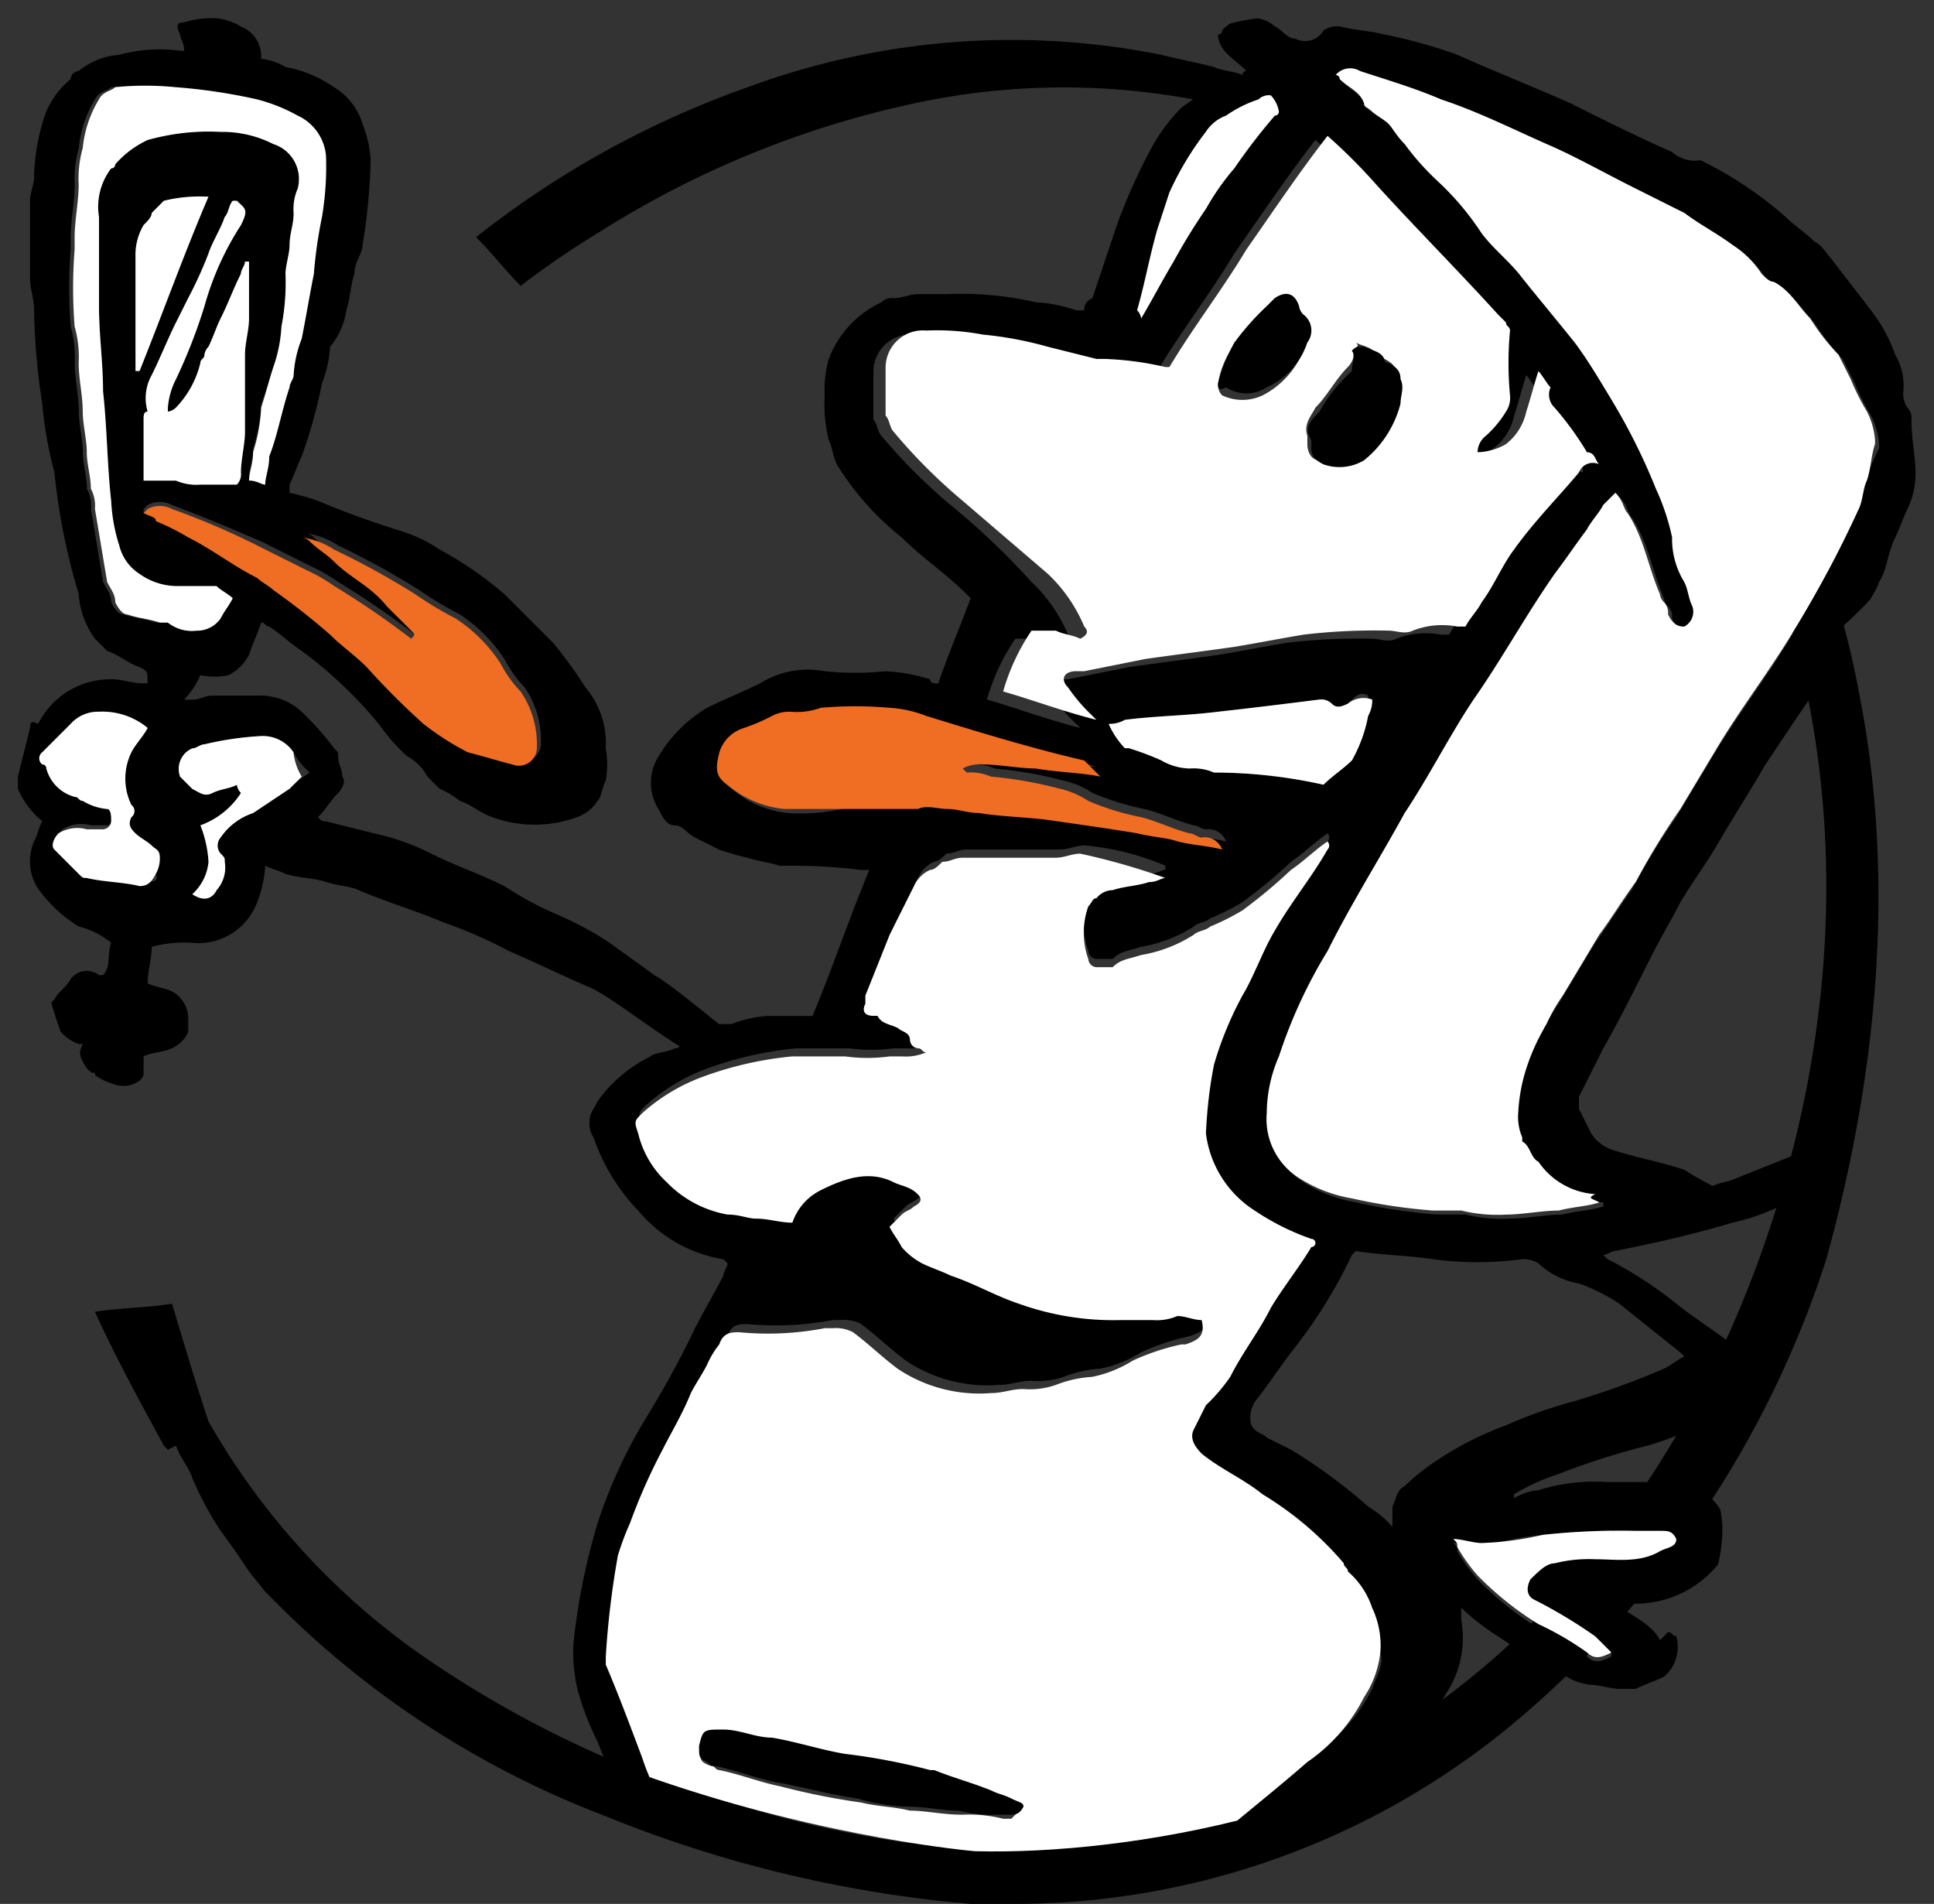
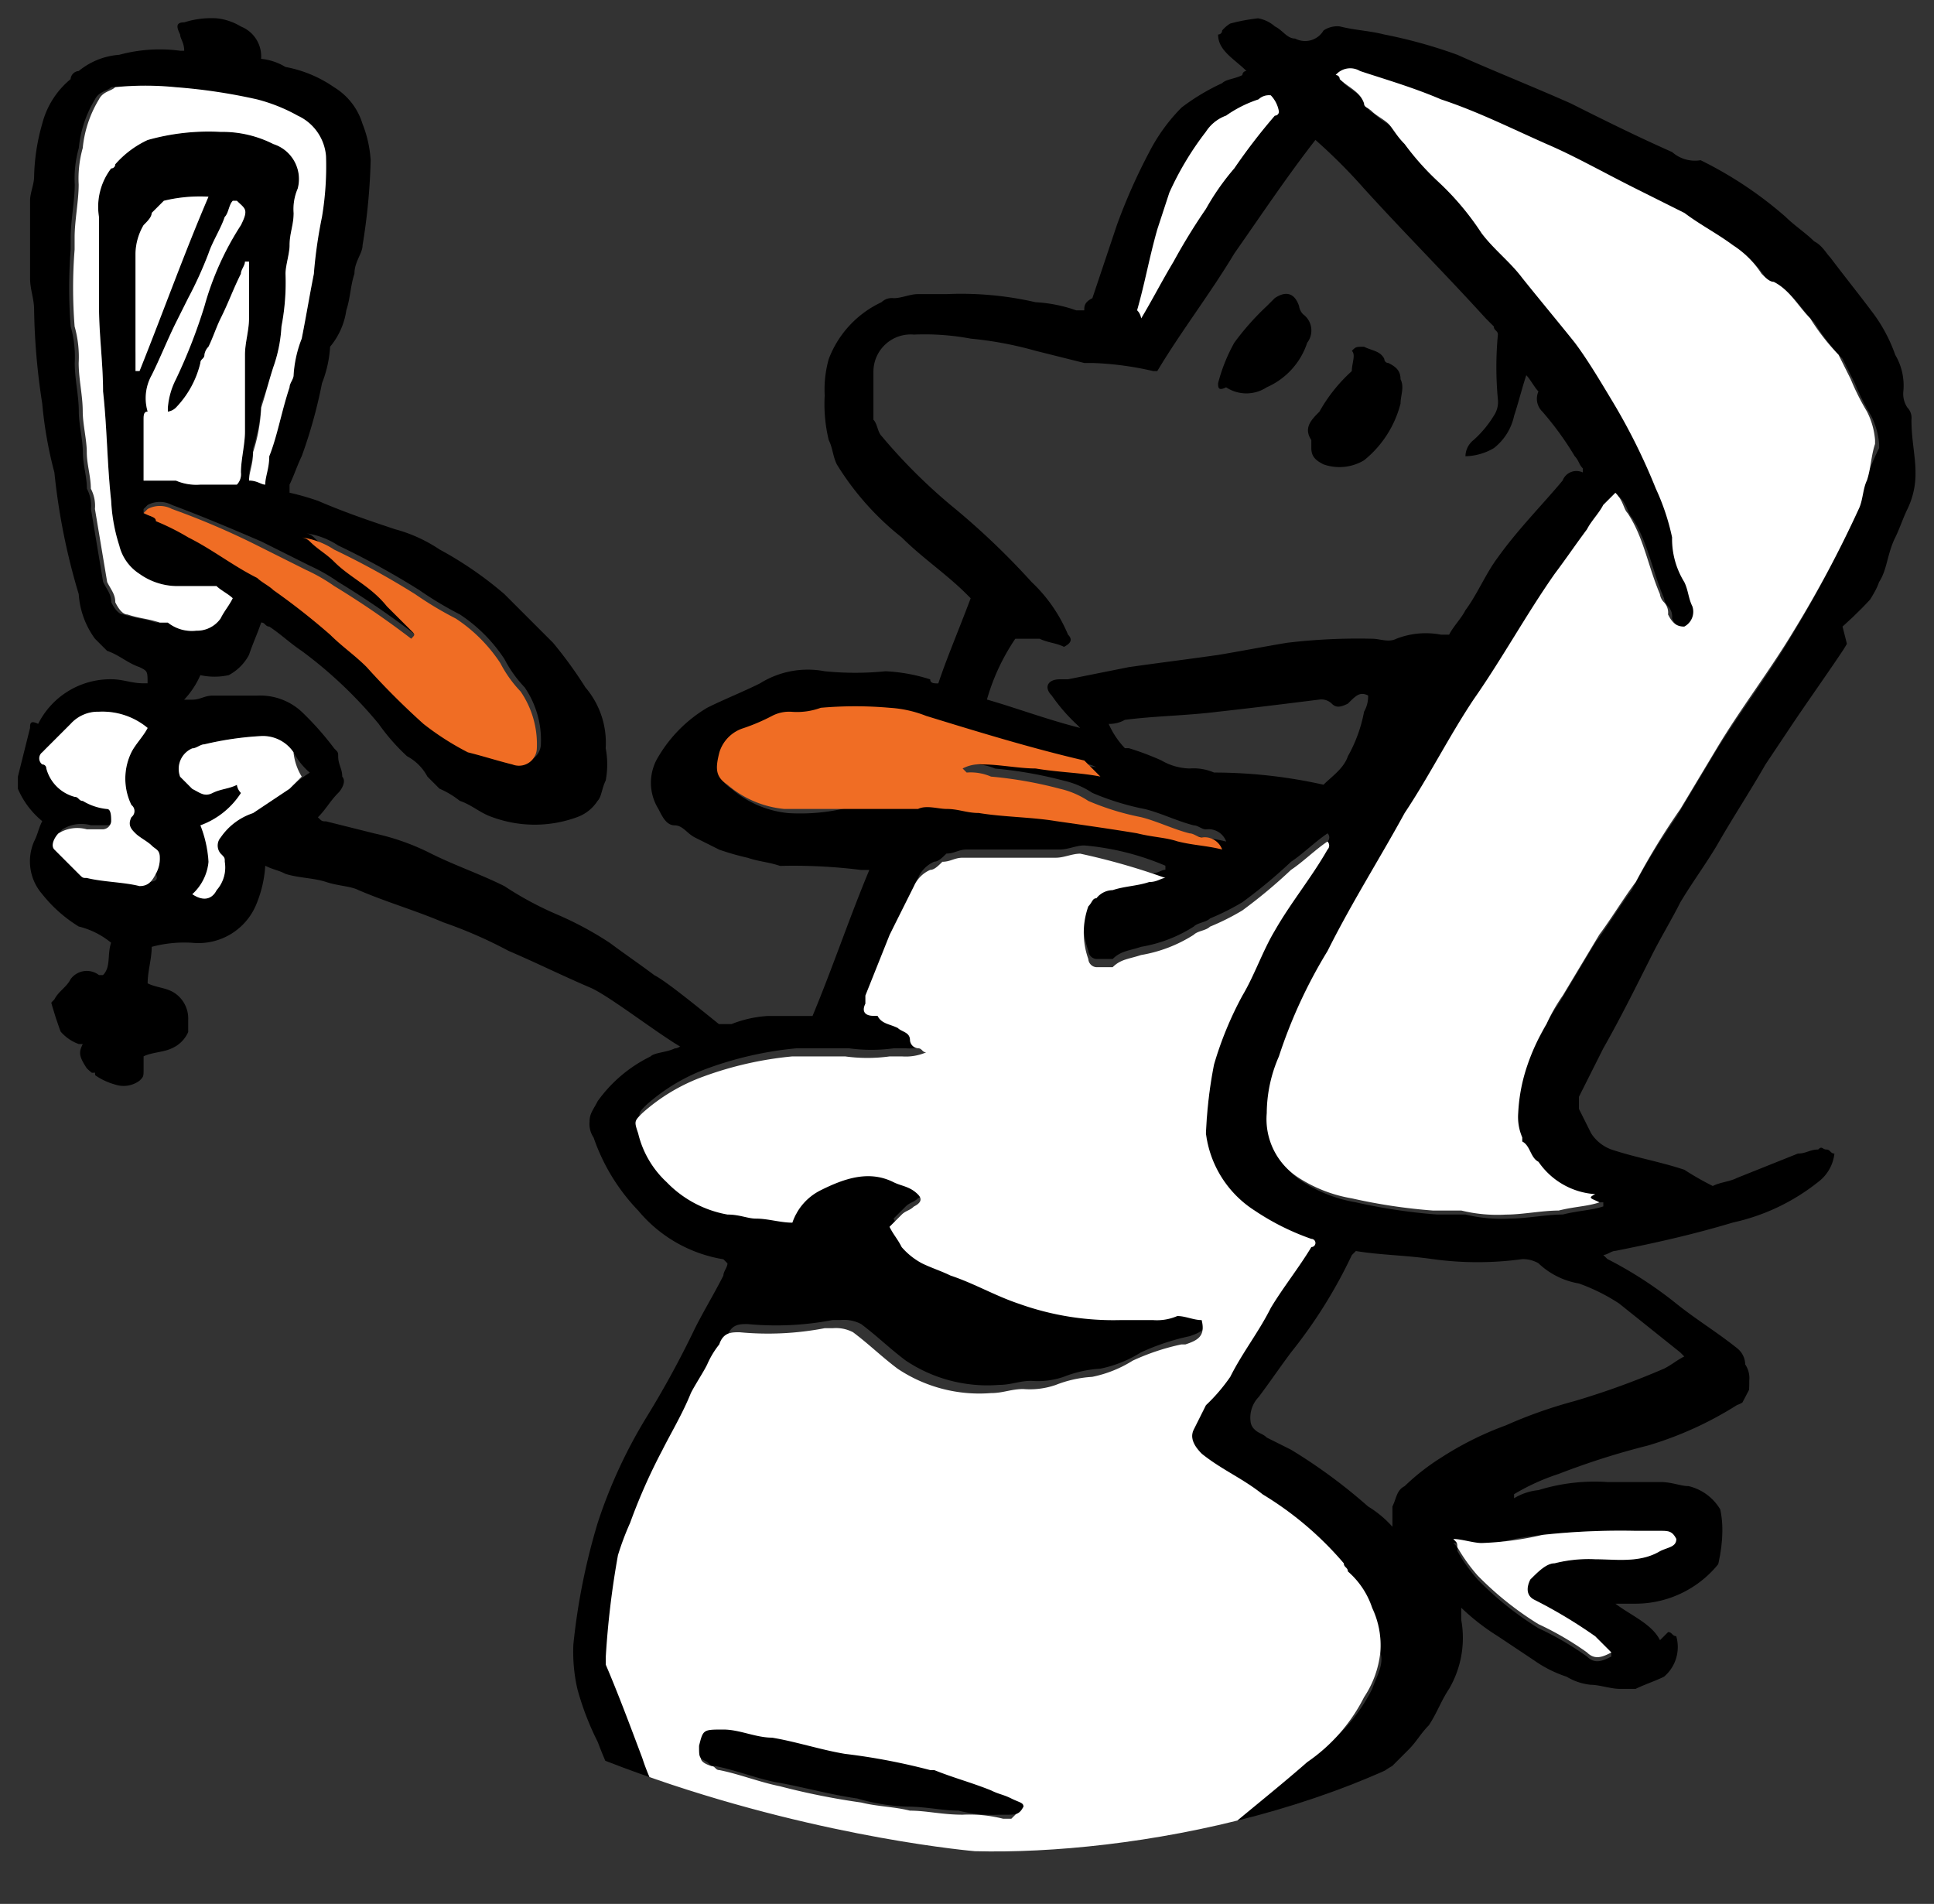
<svg xmlns="http://www.w3.org/2000/svg" width="101.59" height="100" viewBox="0 0 101.59 100">
  <rect x="0" y="0" width="101.59" height="100" fill="#333333" stroke="none" />
  <defs>
    <style>.a{clip-path:url(#a);}.b{fill:#fff;}.c{fill:#f06d24;}</style>
    <clipPath id="a">
      <path d="M9.292,74.7A68.79,68.79,0,0,1,5.246,56.386C.56,57.238-2.635,8.677,4.181,1.649,6.524-1.546,25.267-1.546,21.433,16.984,32.934,6.334,48.056-.055,63.178,2.288c2.13-3.195,19.808-.639,26.41,4.9,6.6,5.325,19.169,15.335,7.455,25.772,3.834,14.483.852,31.522-7.455,44.514,2.982,2.769-.639,9.158-2.13,11.075-1.491,1.7-6.39,1.065-6.6-.426-7.881,7.029-21.3,9.371-29.392,9.158C51.464,97.28,20.794,94.724,9.292,74.7Z" transform="translate(-0.258 -0.049)" />
    </clipPath>
  </defs>
  <g transform="translate(-0.258 -0.049)">
-     <path d="M95.25,35.259C93.333,24.823,87.582,15.664,79.7,10.127l-.213-.213A35.023,35.023,0,0,0,74.8,6.932,23.187,23.187,0,0,0,69.478,4.8L66.709,3.95,63.94,3.1a9.225,9.225,0,0,1-1.065-.213c-.426-.213-1.065-.213-1.491-.426-.852-.213-1.917-.426-2.769-.639a39.987,39.987,0,0,0-21.725,1.7A49.529,49.529,0,0,0,22.621,11.4c.852.852,1.491,1.7,2.343,2.556a45.61,45.61,0,0,1,4.047-2.769A50.794,50.794,0,0,1,45.624,4.376,37.129,37.129,0,0,1,63.089,4.8,42.256,42.256,0,0,1,78.85,12.683,35.111,35.111,0,0,1,89.712,26.314C94.185,36.75,94.824,49.1,91.2,61.457S80.341,84.033,70.756,90a36.985,36.985,0,0,1-16.613,5.751,31.455,31.455,0,0,1-4.473.213H47.54c-.639,0-1.491-.213-2.13-.213a57.784,57.784,0,0,1-8.732-1.917,56.375,56.375,0,0,1-16.187-7.455A37.8,37.8,0,0,1,8.564,73.6h0C7.925,71.68,7.286,69.55,6.647,67.42c-1.278.213-2.769.213-4.047.426,1.065,2.343,2.343,4.686,3.621,7.029l.213.213.426-.213c.213.639.639,1.065.852,1.7A17.6,17.6,0,0,0,9.2,79.348c.639.852,1.065,1.491,1.491,2.13l.852,1.065.852.852A48.825,48.825,0,0,0,29.223,94.257a65.939,65.939,0,0,0,19.382,4.686h2.343A41,41,0,0,0,76.72,89.784,52.894,52.894,0,0,0,93.546,65.078C96.315,55.067,97.167,44.844,95.25,35.259Z" transform="translate(2.646 1.106)" />
    <g transform="translate(0.258 0.049)">
      <g class="a">
        <g transform="translate(0.94 0.961)">
          <g transform="translate(0 0)">
            <path d="M36.695,54.386c.639,0,1.278-.213,1.917-.213-.639-.426-3.621-2.982-4.473-3.408-.852-.639-1.491-1.065-2.343-1.7a17.6,17.6,0,0,0-2.769-1.491,17.6,17.6,0,0,1-2.769-1.491c-1.278-.639-2.556-1.065-3.834-1.7a12.316,12.316,0,0,0-2.982-1.065l-2.556-.639c-.213,0-.213,0-.426-.213.426-.426.639-.852,1.065-1.278.213-.213.426-.639.213-.852,0-.426-.213-.639-.213-1.065,0-.213,0-.213-.213-.426a15.488,15.488,0,0,0-1.7-1.917,3.2,3.2,0,0,0-2.343-.852H10.923c-.426,0-.639.213-1.065.213H9.432A4.456,4.456,0,0,0,10.284,35a3.48,3.48,0,0,0,1.491,0,2.567,2.567,0,0,0,1.065-1.065c.213-.639.426-1.065.639-1.7.213,0,.213.213.426.213.639.426,1.065.852,1.7,1.278a22.807,22.807,0,0,1,4.047,3.834,10.667,10.667,0,0,0,1.491,1.7,2.567,2.567,0,0,1,1.065,1.065l.639.639a4.656,4.656,0,0,1,1.065.639c.639.213,1.065.639,1.7.852a6.462,6.462,0,0,0,4.473,0,2.126,2.126,0,0,0,1.065-.852c.213-.213.213-.639.426-1.065a4.544,4.544,0,0,0,0-1.7,4.481,4.481,0,0,0-1.065-3.195,22.31,22.31,0,0,0-1.7-2.343l-2.556-2.556A19.3,19.3,0,0,0,22.851,28.4a7.873,7.873,0,0,0-2.343-1.065c-1.278-.426-2.556-.852-4.047-1.491a13.573,13.573,0,0,0-1.491-.426v-.426c.213-.426.426-1.065.639-1.491a25.752,25.752,0,0,0,1.065-3.834,6.219,6.219,0,0,0,.426-1.917,3.827,3.827,0,0,0,.852-1.917c.213-.639.213-1.278.426-1.917,0-.639.426-1.065.426-1.491a31.775,31.775,0,0,0,.426-4.473A6.219,6.219,0,0,0,18.8,6.038a3.4,3.4,0,0,0-1.491-1.917,6.56,6.56,0,0,0-2.556-1.065,3.027,3.027,0,0,0-1.278-.426,1.686,1.686,0,0,0-1.065-1.7A3.027,3.027,0,0,0,11.136.5a4.69,4.69,0,0,0-1.7.213c-.426,0-.426.213-.213.639,0,.213.213.426.213.852H9.22a8.12,8.12,0,0,0-3.195.213,3.784,3.784,0,0,0-2.13.852.458.458,0,0,0-.426.426A4.476,4.476,0,0,0,1.978,6.038a10.791,10.791,0,0,0-.426,2.769c0,.426-.213.852-.213,1.278v4.047c0,.639.213,1.065.213,1.7a34.958,34.958,0,0,0,.426,4.9,21.522,21.522,0,0,0,.639,3.621,33.959,33.959,0,0,0,1.278,6.39,4.466,4.466,0,0,0,.852,2.343l.639.639c.639.213,1.065.639,1.7.852.426.213.426.213.426.852H7.3c-.639,0-1.065-.213-1.7-.213A4.242,4.242,0,0,0,1.765,37.56c-.426-.213-.426,0-.426.213L.7,40.329v.639a4.466,4.466,0,0,0,1.278,1.7c-.213.426-.213.639-.426,1.065a2.614,2.614,0,0,0,.426,2.769,7.348,7.348,0,0,0,1.917,1.7,4.281,4.281,0,0,1,1.7.852c-.213.639,0,1.278-.426,1.7H4.96a1.052,1.052,0,0,0-1.491.213c-.213.426-.639.639-.852,1.065-.213.213-.213.213-.213.426a2.274,2.274,0,0,0,1.491,1.917h.213c-.213.426-.213.639.213,1.278a3.433,3.433,0,0,0,1.491.852A1.408,1.408,0,0,0,7.09,56.3c.213-.213.213-.213.213-.639v-.639c.426-.213,1.065-.213,1.491-.426a1.663,1.663,0,0,0,.852-.852v-.639a1.608,1.608,0,0,0-.852-1.491c-.426-.213-.852-.213-1.278-.426,0-.639.213-1.278.213-1.917a6.566,6.566,0,0,1,2.13-.213,3.286,3.286,0,0,0,3.408-2.13,6.219,6.219,0,0,0,.426-1.917c.426.213.639.213,1.065.426.639.213,1.491.213,2.13.426s1.278.213,1.7.426c1.491.639,2.982,1.065,4.473,1.7a23.665,23.665,0,0,1,3.408,1.491c1.491.639,2.769,1.278,4.26,1.917,1.065.426,4.26,2.982,5.325,3.408C36.269,54.6,36.482,54.386,36.695,54.386ZM13.479,27.975l2.556,1.278a9.261,9.261,0,0,1,1.491.852,45.609,45.609,0,0,1,4.047,2.769c.213-.213.213-.213,0-.426L20.295,31.17h0c-.852-1.065-1.917-1.491-2.769-2.343-.426-.426-.852-.639-1.278-1.065a.744.744,0,0,0-.426-.213,4.067,4.067,0,0,1,1.7.639,42.239,42.239,0,0,1,4.26,2.343,18.731,18.731,0,0,0,2.13,1.278,8.175,8.175,0,0,1,2.343,2.343,6.472,6.472,0,0,0,1.065,1.491,4.89,4.89,0,0,1,.852,2.982.939.939,0,0,1-1.278.852c-.852-.213-1.491-.426-2.343-.639a14.326,14.326,0,0,1-2.343-1.491,39.358,39.358,0,0,1-2.982-2.982c-.639-.639-1.278-1.065-1.917-1.7a36.412,36.412,0,0,0-2.982-2.343c-.213-.213-.639-.426-.852-.639-1.278-.639-2.343-1.491-3.621-2.13a12.646,12.646,0,0,0-1.7-.852,1.61,1.61,0,0,1-.852-.213v-.213l.213-.213a1.358,1.358,0,0,1,1.278,0C10.5,26.7,11.988,27.336,13.479,27.975ZM7.729,19.243c.426-.852.852-1.917,1.278-2.769L9.645,15.2a20.753,20.753,0,0,0,1.065-2.343c.213-.639.639-1.278.852-1.917.213-.213.213-.639.426-.852H12.2c.426.426.639.426.213,1.278a15.374,15.374,0,0,0-1.917,4.26,28.445,28.445,0,0,1-1.491,3.834,3.949,3.949,0,0,0-.426,1.491v.213a.744.744,0,0,0,.426-.213A5.077,5.077,0,0,0,10.284,18.6c0-.213.213-.213.213-.426a.744.744,0,0,1,.213-.426c.213-.426.426-1.065.639-1.491.426-.852.639-1.491,1.065-2.343,0-.213.213-.426.213-.639h.213v2.982c0,.639-.213,1.278-.213,1.917v4.047c0,.639-.213,1.491-.213,2.13a.782.782,0,0,1-.213.639H10.284a2.7,2.7,0,0,1-1.278-.213H7.3V21.586c0-.213,0-.426.213-.426A2.482,2.482,0,0,1,7.729,19.243ZM7.09,19.03h0a9.225,9.225,0,0,0-.213-1.065V12.853A3.078,3.078,0,0,1,7.3,11.362c.213-.213.426-.426.426-.639l.639-.639a7.986,7.986,0,0,1,2.343-.213C9.432,12.853,8.368,15.835,7.09,19.03Zm.852,13.205c-.639-.213-1.065-.213-1.7-.426q-.319,0-.639-.639c0-.426-.213-.639-.426-1.065l-.639-3.834a1.92,1.92,0,0,0-.213-1.065c0-.639-.213-1.278-.213-1.917s-.213-1.491-.213-2.13c0-.852-.213-1.7-.213-2.556a5.9,5.9,0,0,0-.213-1.917,25.669,25.669,0,0,1,0-4.047V12c0-.852.213-1.917.213-2.769a5.9,5.9,0,0,1,.213-1.917A6.054,6.054,0,0,1,4.747,4.76c.213-.426.639-.426.852-.639a16.014,16.014,0,0,1,3.195,0,29.4,29.4,0,0,1,4.26.639,8.9,8.9,0,0,1,2.13.852,2.565,2.565,0,0,1,1.491,2.13,16.12,16.12,0,0,1-.213,3.195c0,1.491-.213,2.13-.213,2.982-.213,1.065-.426,2.343-.639,3.408a6.219,6.219,0,0,0-.426,1.917c0,.213-.213.426-.213.639-.426,1.278-.639,2.556-1.065,3.621a2.7,2.7,0,0,0-.213,1.278l-.852-.213c0-.426.213-.852.213-1.491a9.058,9.058,0,0,0,.426-2.343,20.1,20.1,0,0,0,.639-1.917,7.567,7.567,0,0,0,.426-2.13,12.145,12.145,0,0,0,.213-2.769c0-.426.213-1.065.213-1.491,0-.639.213-1.065.213-1.7A2.7,2.7,0,0,1,15.4,9.445,1.93,1.93,0,0,0,14.118,7.1a5.9,5.9,0,0,0-2.769-.639,11.793,11.793,0,0,0-3.834.426,5.126,5.126,0,0,0-1.7,1.278.209.209,0,0,1-.213.213,3.319,3.319,0,0,0-.639,2.556v4.686c0,1.491.213,2.982.213,4.473.213,1.917.213,3.834.426,5.751a9.058,9.058,0,0,0,.426,2.343A2.465,2.465,0,0,0,7.09,29.679a3.435,3.435,0,0,0,1.917.639h2.13c.213.213.639.426.852.639-.213.426-.426.639-.639,1.065a1.518,1.518,0,0,1-1.278.639,2.028,2.028,0,0,1-1.491-.426ZM7.3,45.866c-.852-.213-1.917-.213-2.769-.426-.213,0-.213,0-.426-.213L2.83,43.949c-.213-.213,0-.639.213-.852a1.871,1.871,0,0,1,1.491-.213h.852a.458.458,0,0,0,.426-.426c0-.213,0-.639-.213-.639a3.027,3.027,0,0,1-1.278-.426c-.213,0-.213-.213-.426-.213A2.1,2.1,0,0,1,2.4,39.69a.209.209,0,0,0-.213-.213.4.4,0,0,1,0-.639L2.83,38.2l.639-.639a1.934,1.934,0,0,1,1.491-.639,3.718,3.718,0,0,1,2.556.852c-.213.426-.639.852-.852,1.278a3.15,3.15,0,0,0,0,2.769.4.4,0,0,1,0,.639c-.213.426,0,.639.213.852s.639.426.852.639.426.213.426.639a1.61,1.61,0,0,1-.213.852C8.155,45.866,7.729,45.866,7.3,45.866Zm7.668-4.9-1.917,1.278a3.312,3.312,0,0,0-1.7,1.278.648.648,0,0,0,0,.852c.213.213.213.213.213.426a1.8,1.8,0,0,1-.426,1.491c-.213.426-.639.639-1.278.213a2.629,2.629,0,0,0,.852-1.7,6.219,6.219,0,0,0-.426-1.917,4.253,4.253,0,0,0,2.13-1.7.744.744,0,0,1-.213-.426c-.426.213-.852.213-1.278.426s-.639,0-1.065-.213l-.639-.639a1.171,1.171,0,0,1,.639-1.491c.213,0,.426-.213.639-.213a16.708,16.708,0,0,1,2.982-.426,1.937,1.937,0,0,1,1.7.852,3.739,3.739,0,0,0,.852,1.065A5.826,5.826,0,0,0,14.97,40.968Z" transform="translate(-0.7 -0.5)" />
            <path class="b" d="M12.161,23.123c-.213,0-.426-.213-.852-.213,0-.426.213-.852.213-1.491a9.058,9.058,0,0,0,.426-2.343c.213-.639.426-1.491.639-2.13a7.567,7.567,0,0,0,.426-2.13,12.145,12.145,0,0,0,.213-2.769c0-.426.213-1.065.213-1.491,0-.639.213-1.065.213-1.7a2.7,2.7,0,0,1,.213-1.278,1.93,1.93,0,0,0-1.278-2.343,5.9,5.9,0,0,0-2.769-.639,11.793,11.793,0,0,0-3.834.426A5.126,5.126,0,0,0,4.28,6.3a.209.209,0,0,1-.213.213,3.319,3.319,0,0,0-.639,2.556v4.686c0,1.491.213,2.982.213,4.473.213,1.917.213,3.834.426,5.751a9.058,9.058,0,0,0,.426,2.343,2.465,2.465,0,0,0,1.065,1.491,3.435,3.435,0,0,0,1.917.639H9.6c.213.213.639.426.852.639-.213.426-.426.639-.639,1.065a1.518,1.518,0,0,1-1.278.639,2.028,2.028,0,0,1-1.491-.426H6.623c-.639-.213-1.065-.213-1.7-.426q-.319,0-.639-.639c0-.426-.213-.639-.426-1.065L3.215,24.4A1.92,1.92,0,0,0,3,23.336c0-.639-.213-1.278-.213-1.917s-.213-1.491-.213-2.13c0-.852-.213-1.7-.213-2.556a5.9,5.9,0,0,0-.213-1.917,25.669,25.669,0,0,1,0-4.047v-.639c0-.852.213-1.917.213-2.769a5.9,5.9,0,0,1,.213-1.917,6.054,6.054,0,0,1,.852-2.556c.213-.426.639-.426.852-.639a16.014,16.014,0,0,1,3.195,0,29.4,29.4,0,0,1,4.26.639,8.9,8.9,0,0,1,2.13.852,2.565,2.565,0,0,1,1.491,2.13,16.12,16.12,0,0,1-.213,3.195,24.441,24.441,0,0,0-.426,2.982c-.213,1.065-.426,2.343-.639,3.408a6.219,6.219,0,0,0-.426,1.917c0,.213-.213.426-.213.639-.426,1.278-.639,2.556-1.065,3.621C12.374,22.271,12.161,22.7,12.161,23.123Z" transform="translate(0.832 1.371)" />
            <path class="c" d="M3.8,12.9l.213-.213a1.358,1.358,0,0,1,1.278,0A40.35,40.35,0,0,1,9.764,14.6L12.32,15.88a9.261,9.261,0,0,1,1.491.852A45.609,45.609,0,0,1,17.857,19.5c.213-.213.213-.213,0-.426L16.579,17.8h0c-.852-1.065-1.917-1.491-2.769-2.343-.426-.426-.852-.639-1.278-1.065a.744.744,0,0,0-.426-.213,4.067,4.067,0,0,1,1.7.639,42.239,42.239,0,0,1,4.26,2.343,18.731,18.731,0,0,0,2.13,1.278,8.175,8.175,0,0,1,2.343,2.343,6.472,6.472,0,0,0,1.065,1.491,4.89,4.89,0,0,1,.852,2.982.939.939,0,0,1-1.278.852c-.852-.213-1.491-.426-2.343-.639A14.326,14.326,0,0,1,18.5,23.973a39.357,39.357,0,0,1-2.982-2.982c-.639-.639-1.278-1.065-1.917-1.7a36.412,36.412,0,0,0-2.982-2.343c-.213-.213-.639-.426-.852-.639-1.278-.639-2.343-1.491-3.621-2.13a12.646,12.646,0,0,0-1.7-.852c0-.213-.213-.213-.639-.426Z" transform="translate(2.803 13.087)" />
            <path class="b" d="M8.486,5H8.7c.426.426.639.426.213,1.278a15.374,15.374,0,0,0-1.917,4.26A28.445,28.445,0,0,1,5.5,14.371a3.949,3.949,0,0,0-.426,1.491v.213a.744.744,0,0,0,.426-.213A5.077,5.077,0,0,0,6.782,13.52c0-.213.213-.213.213-.426a.744.744,0,0,1,.213-.426c.213-.426.426-1.065.639-1.491.426-.852.639-1.491,1.065-2.343,0-.213.213-.426.213-.639h.213v2.982c0,.639-.213,1.278-.213,1.917V17.14c0,.639-.213,1.491-.213,2.13a.782.782,0,0,1-.213.639H6.782A2.7,2.7,0,0,1,5.5,19.7H3.8V16.5c0-.213,0-.426.213-.426a2.482,2.482,0,0,1,.213-1.917c.426-.852.852-1.917,1.278-2.769l.639-1.278A20.753,20.753,0,0,0,7.208,7.769c.213-.639.639-1.278.852-1.917C8.273,5.639,8.273,5.213,8.486,5Z" transform="translate(2.803 4.584)" />
            <path class="b" d="M6.922,18.452c-.213.426-.639.852-.852,1.278a3.15,3.15,0,0,0,0,2.769.4.4,0,0,1,0,.639c-.213.426,0,.639.213.852s.639.426.852.639.426.213.426.639a1.61,1.61,0,0,1-.213.852c-.213.426-.426.639-.852.639-.852-.213-1.917-.213-2.769-.426-.213,0-.213,0-.426-.213L2.024,24.842c-.213-.213,0-.639.213-.852a1.871,1.871,0,0,1,1.491-.213H4.58a.458.458,0,0,0,.426-.426c0-.213,0-.639-.213-.639a3.027,3.027,0,0,1-1.278-.426c-.213,0-.213-.213-.426-.213A2.1,2.1,0,0,1,1.6,20.582a.209.209,0,0,0-.213-.213.4.4,0,0,1,0-.639l.639-.639.852-.852A1.934,1.934,0,0,1,4.367,17.6,3.718,3.718,0,0,1,6.922,18.452Z" transform="translate(-0.107 18.821)" />
            <path class="b" d="M11.132,20.33l-.639.639L8.576,22.247a3.312,3.312,0,0,0-1.7,1.278.648.648,0,0,0,0,.852c.213.213.213.213.213.426a1.8,1.8,0,0,1-.426,1.491c-.213.426-.639.639-1.278.213a2.629,2.629,0,0,0,.852-1.7,6.219,6.219,0,0,0-.426-1.917,4.253,4.253,0,0,0,2.13-1.7.744.744,0,0,1-.213-.426c-.426.213-.852.213-1.278.426s-.639,0-1.065-.213l-.639-.639a1.171,1.171,0,0,1,.639-1.491c.213,0,.426-.213.639-.213A16.708,16.708,0,0,1,9,18.2a1.937,1.937,0,0,1,1.7.852A3.027,3.027,0,0,0,11.132,20.33Z" transform="translate(3.777 19.499)" />
            <path class="b" d="M7.434,4.9c-1.278,2.982-2.343,5.964-3.621,9.158H3.6V7.882a3.078,3.078,0,0,1,.426-1.491c.213-.213.426-.426.426-.639l.639-.639A7.986,7.986,0,0,1,7.434,4.9Z" transform="translate(2.577 4.471)" />
          </g>
          <g transform="translate(29.179)">
            <path d="M84.9,24.355c0-.852-.213-1.7-.213-2.769a.782.782,0,0,0-.213-.639,1.281,1.281,0,0,1-.213-.852,3.165,3.165,0,0,0-.426-1.917,8.265,8.265,0,0,0-1.278-2.343c-.639-.852-1.491-1.917-2.13-2.769-.213-.213-.426-.639-.852-.852-.426-.426-1.065-.852-1.491-1.278a20.47,20.47,0,0,0-4.473-2.982,1.8,1.8,0,0,1-1.491-.426c-1.917-.852-3.621-1.7-5.325-2.556-1.917-.852-4.047-1.7-5.964-2.556A25.751,25.751,0,0,0,57,1.352c-.852-.213-1.491-.213-2.343-.426a1.281,1.281,0,0,0-.852.213,1.123,1.123,0,0,1-1.491.426c-.426,0-.639-.426-1.065-.639A1.8,1.8,0,0,0,49.756.5a1.841,1.841,0,0,0-1.278.639.209.209,0,0,1-.213.213c0,.852.852,1.278,1.491,1.917a.209.209,0,0,0-.213.213c-.426.213-.852.213-1.065.426a11.282,11.282,0,0,0-2.13,1.278,9.457,9.457,0,0,0-1.7,2.343,30.174,30.174,0,0,0-1.7,3.834L41.662,15.2c-.426.213-.426.426-.426.639H40.81a7.567,7.567,0,0,0-2.13-.426,17.473,17.473,0,0,0-4.686-.426H32.5c-.426,0-.852.213-1.278.213a.782.782,0,0,0-.639.213,5.408,5.408,0,0,0-2.769,2.982,5.9,5.9,0,0,0-.213,1.917,7.986,7.986,0,0,0,.213,2.343c.213.426.213.852.426,1.278a14.7,14.7,0,0,0,3.408,3.834c1.065,1.065,2.343,1.917,3.408,2.982l.213.213c-.639,1.7-1.278,3.195-1.7,4.473-.213,0-.426,0-.426-.213a9.058,9.058,0,0,0-2.343-.426,16.014,16.014,0,0,1-3.195,0,4.735,4.735,0,0,0-3.408.639c-.852.426-1.917.852-2.769,1.278a7.342,7.342,0,0,0-2.556,2.556,2.6,2.6,0,0,0,0,2.769c.213.426.426.852.852.852s.639.426,1.065.639l1.278.639a13.573,13.573,0,0,0,1.491.426c.639.213,1.065.213,1.7.426a28.545,28.545,0,0,1,4.26.213h.426c-1.065,2.556-1.917,5.112-2.982,7.668H24.623a6.219,6.219,0,0,0-1.917.426h-.639c-.639.213-1.278.426-2.13.639h.213a.66.66,0,0,1,.426.213c-.426.213-.639.426-.852.426-.426.213-1.065.213-1.278.426a7.416,7.416,0,0,0-2.769,2.343c-.213.426-.426.639-.426,1.065a1.281,1.281,0,0,0,.213.852,10.37,10.37,0,0,0,2.343,3.834,7.357,7.357,0,0,0,4.473,2.556l.213.213c0,.213-.213.426-.213.639-.426.852-1.065,1.917-1.491,2.769a50.811,50.811,0,0,1-2.556,4.686,26.137,26.137,0,0,0-2.556,5.538,33.959,33.959,0,0,0-1.278,6.39,8.737,8.737,0,0,0,.213,2.343,14.788,14.788,0,0,0,1.065,2.769,25.3,25.3,0,0,0,2.769,5.325c1.065,1.7,2.13,3.195,3.195,4.686.852,1.065,1.491,2.343,2.343,3.408l2.556,3.195c1.065,1.278,2.13,2.343,3.195,3.621l3.195,3.195c1.491,1.491,2.982,2.769,4.473,4.047.639.639,1.278,1.065,1.917,1.7v.213c-.852,0-1.7-.213-2.556-.213H35.273a13.538,13.538,0,0,0-3.834,1.278c-1.065.639-2.343,1.065-3.408,1.7a19.445,19.445,0,0,0-2.769,1.7,2.343,2.343,0,0,0-1.278,2.13,3.027,3.027,0,0,0,.426,1.278,2.567,2.567,0,0,0,1.065,1.065c.639.213,1.491.426,2.13.639,1.065.213,2.343.426,3.408.639a34.509,34.509,0,0,0,4.686-.213c.426,0,.852-.213,1.491-.213A10.37,10.37,0,0,0,39.746,130l4.473-.639a6.77,6.77,0,0,0,1.917-.639,1.6,1.6,0,0,1,1.065-.213,9.225,9.225,0,0,1,1.065.213,1.141,1.141,0,0,0,1.065-1.065,4.058,4.058,0,0,0-1.065-2.13,39.359,39.359,0,0,0-2.982-2.982c-.639-.639-1.491-1.278-2.13-1.917a1.729,1.729,0,0,0-1.7-.852.458.458,0,0,1-.426-.426,11.813,11.813,0,0,0-1.278-1.7l-2.556-2.556c-1.065-1.278-2.13-2.343-3.408-3.621-.852-.852-1.7-1.917-2.556-2.769-.426-.426-.639-.852-1.065-1.278s-.639-.852-1.065-1.278c-.852-1.278-1.7-2.556-2.556-4.047l-1.278-2.556a4.456,4.456,0,0,0-.852-1.278c0-.213-.213-.213-.213-.426h.639a58.755,58.755,0,0,0,5.751,1.7c2.769.639,5.538,1.278,8.307,1.7a3.027,3.027,0,0,1,1.278.426c-.213.213-.426.426-.426.639-.639.852-1.278,1.917-1.917,2.769a6.377,6.377,0,0,0-.852,1.7,1.92,1.92,0,0,0-.213,1.065c0,.426.213.639.639,1.065l1.065,1.065c1.917,1.7,3.621,3.621,5.538,5.325l2.982,2.982.639.639c-.213.426-.213.852-.426,1.278a4.89,4.89,0,0,0,.852,2.982,12.845,12.845,0,0,0,4.473,4.473,26.507,26.507,0,0,0,4.26,2.13,13.709,13.709,0,0,0,5.112,1.065.782.782,0,0,1,.639.213,8.092,8.092,0,0,0,4.473.426,3.433,3.433,0,0,0,1.491-.852l.213-.213a1.92,1.92,0,0,0,.213-1.065,2.955,2.955,0,0,0,0-1.917,11.137,11.137,0,0,0-2.556-3.621l-3.195-2.556a2.94,2.94,0,0,1-.852-.639c-1.7-1.065-3.408-1.917-5.112-2.769a15.276,15.276,0,0,0-5.325-1.491c-.426,0-1.065-.213-1.491.213h-.213c-.213,0-.426.213-.639.213-.426.213-.426.213-.852,0a25.529,25.529,0,0,1-2.556-2.343c-2.13-2.13-4.26-4.047-6.39-6.177l-.639-.639c.213-.426.639-.639,1.065-1.065s1.065-.639,1.491-1.065c1.065-.852,1.917-1.7,2.982-2.556s2.13-1.917,3.195-2.769c1.278-1.065,2.556-2.13,4.047-3.408.213-.213.639-.426.852-.852.213-.213.852-.213.852-.639H53.8c.213-.213.639-.213.852-.426a2.567,2.567,0,0,1,1.065-1.065,5.742,5.742,0,0,1,1.7-1.491l.852-.852c.426-.426.639-.852,1.065-1.278.426-.639.639-1.278,1.065-1.917a5.307,5.307,0,0,0,.639-3.621v-.639a11.705,11.705,0,0,0,1.917,1.491l1.917,1.278a6.377,6.377,0,0,0,1.7.852,3.027,3.027,0,0,0,1.278.426c.426,0,1.065.213,1.491.213H70.2c.426-.213,1.065-.426,1.491-.639a2.043,2.043,0,0,0,.639-2.13c-.213,0-.213-.213-.426-.213l-.426.426c-.426-.852-1.491-1.278-2.343-1.917H70.2a5.6,5.6,0,0,0,4.686-2.556,1.615,1.615,0,0,0,.426-.852c.213-.213,0-.426,0-.639-.213-.426-.213-.639-.639-.852a2.645,2.645,0,0,0-1.7-1.278c-.426,0-.852-.213-1.491-.213H68.712a9.964,9.964,0,0,0-3.621.426,3.027,3.027,0,0,0-1.278.426v-.213a11.414,11.414,0,0,1,2.343-1.065,39.744,39.744,0,0,1,4.686-1.491,18.644,18.644,0,0,0,4.686-2.13c.639-.213.639-.639.639-1.278a1.281,1.281,0,0,0-.213-.852,1.107,1.107,0,0,0-.426-.852c-1.065-.852-2.13-1.491-3.195-2.343a21.1,21.1,0,0,0-3.621-2.343l-.213-.213c.213,0,.426-.213.639-.213,2.13-.426,4.047-.852,6.177-1.491a10.9,10.9,0,0,0,4.473-2.13,2.156,2.156,0,0,0,.852-1.491c-.213,0-.213-.213-.426-.213s-.213-.213-.426,0c-.426,0-.639.213-1.065.213l-3.195,1.278c-.426.213-.852.213-1.278.426a15.4,15.4,0,0,1-1.491-.852c-1.278-.426-2.556-.639-3.834-1.065a2.126,2.126,0,0,1-1.065-.852l-.639-1.278v-.639L68.5,54.6c.852-1.491,1.7-3.195,2.556-4.9.426-.852,1.065-1.917,1.491-2.769.639-1.065,1.278-1.917,1.917-2.982.852-1.491,1.7-2.769,2.556-4.26L78.3,37.773c.852-1.278,1.917-2.769,2.769-4.047.426-.639.639-1.278,1.065-1.917.213-.639.639-1.065.852-1.7.426-.639.426-1.491.852-2.343.213-.426.426-1.065.639-1.491A4.253,4.253,0,0,0,84.9,24.355ZM38.468,121.477c.426-.213.852,0,1.278.426,1.065,1.278,2.343,2.556,3.621,3.834l.852.852a6.219,6.219,0,0,1-1.917.426c-1.491.213-2.769.426-4.26.639-2.13.213-4.047.426-6.177.639a11.634,11.634,0,0,1-3.834-.213c-.639-.213-1.491-.213-2.13-.426-.213,0-.426-.213-.639-.213a2.94,2.94,0,0,1,.639-.852c1.065-.639,1.917-1.278,2.982-1.917a18.437,18.437,0,0,1,5.112-2.13c1.278-.213,2.769-.426,4.047-.639C38.042,121.477,38.255,121.477,38.468,121.477Zm10.649-.852h.426c.426,0,.426-.426.852-.213.213-.213.639-.426.852-.639.213-.426.639-.426,1.065-.213l1.917.639c1.491.639,2.982,1.491,4.26,2.13a27.213,27.213,0,0,1,4.473,2.982,7.749,7.749,0,0,1,2.982,3.408c.213.426.213.426,0,.852a3.61,3.61,0,0,1-2.13,0c-.426,0-.852-.213-1.278-.213h-.426a4.213,4.213,0,0,1-2.343-.426c-.852-.213-1.7-.639-2.556-.852-.426,0-.639-.213-.852-.639,0-.213-.213-.213-.426-.213a13.02,13.02,0,0,1-4.686-2.769,10.425,10.425,0,0,1-2.556-2.769,2.6,2.6,0,0,1-.639-1.917C48.691,120.412,48.9,120.625,49.117,120.625ZM45.07,11.575l.639-1.917h0a15.886,15.886,0,0,1,1.917-3.195,2.126,2.126,0,0,1,1.065-.852,6.377,6.377,0,0,1,1.7-.852c.213,0,.426-.213.639-.213a1.615,1.615,0,0,1,.426.852.209.209,0,0,1-.213.213,31.306,31.306,0,0,0-2.13,2.769,12.929,12.929,0,0,0-1.491,2.13,31.529,31.529,0,0,0-1.7,2.769c-.639,1.065-1.065,1.917-1.7,2.982a.744.744,0,0,0-.213-.426C44.431,14.344,44.644,13.066,45.07,11.575ZM34.208,26.059a29.073,29.073,0,0,1-3.621-3.621c-.213-.213-.213-.639-.426-.852V19.03a1.958,1.958,0,0,1,2.13-1.917,13.1,13.1,0,0,1,2.982.213,19.18,19.18,0,0,1,3.408.639l2.556.639h.426a16.441,16.441,0,0,1,3.195.426h.213c1.278-2.13,2.769-4.047,4.047-6.177,1.491-2.13,2.769-4.047,4.26-5.964a28.915,28.915,0,0,1,2.556,2.556c2.13,2.343,4.26,4.473,6.39,6.816l.426.426c0,.213.213.213.213.426a18.215,18.215,0,0,0,0,3.408,1.281,1.281,0,0,1-.213.852,5.647,5.647,0,0,1-1.065,1.278,1.107,1.107,0,0,0-.426.852,3.078,3.078,0,0,0,1.491-.426,2.927,2.927,0,0,0,1.065-1.7c.213-.639.426-1.491.639-2.13.213.213.426.639.639.852A.937.937,0,0,0,65.3,21.16a16.256,16.256,0,0,1,1.7,2.343c.213.213.213.426.426.639v.213a.778.778,0,0,0-1.065.426c-1.065,1.278-2.343,2.556-3.408,4.047-.639.852-1.065,1.917-1.7,2.769-.213.426-.639.852-.852,1.278h-.426a4.23,4.23,0,0,0-2.343.213c-.426.213-.852,0-1.278,0a31.455,31.455,0,0,0-4.473.213c-1.278.213-2.343.426-3.621.639-1.491.213-3.195.426-4.686.639l-3.195.639h-.426c-.639,0-.852.426-.426.852A9.263,9.263,0,0,0,40.81,37.56l.213.213c-1.7-.426-3.408-1.065-4.9-1.491a11.13,11.13,0,0,1,1.491-3.195h1.278c.426.213.852.213,1.278.426.426-.213.426-.426.213-.639a8.1,8.1,0,0,0-1.917-2.769A39.218,39.218,0,0,0,34.208,26.059Zm21.938,10.01a1.61,1.61,0,0,1-.213.852,7.63,7.63,0,0,1-.852,2.343c-.213.639-.852,1.065-1.278,1.491a26.437,26.437,0,0,0-5.751-.639,2.7,2.7,0,0,0-1.278-.213,3.078,3.078,0,0,1-1.491-.426,14.675,14.675,0,0,0-1.7-.639h-.213a4.456,4.456,0,0,1-.852-1.278,1.61,1.61,0,0,0,.852-.213c1.7-.213,3.195-.213,4.9-.426,1.917-.213,3.621-.426,5.325-.639a.782.782,0,0,1,.639.213c.213.213.426.213.852,0C55.507,36.069,55.72,35.856,56.146,36.069ZM25.688,42.246a5.352,5.352,0,0,1-2.982-1.278c-.639-.426-.639-.852-.426-1.7a1.92,1.92,0,0,1,1.278-1.278,10.385,10.385,0,0,0,1.491-.639,1.92,1.92,0,0,1,1.065-.213,3.625,3.625,0,0,0,1.491-.213,20.558,20.558,0,0,1,3.621,0,6.219,6.219,0,0,1,1.917.426c2.769.852,5.538,1.7,8.307,2.343.213,0,.426.213.852.213h0c-1.065-.213-2.13-.213-3.408-.426-.852,0-1.917-.213-2.769-.213a1.92,1.92,0,0,0-1.065.213l.213.213a2.7,2.7,0,0,1,1.278.213,21.522,21.522,0,0,1,3.621.639,4.51,4.51,0,0,1,1.491.639,13.776,13.776,0,0,0,2.769.852c.852.213,1.7.639,2.556.852.213,0,.426.213.639.213a.984.984,0,0,1,1.065.639c-.852-.213-1.491-.213-2.343-.426-.639-.213-1.278-.213-2.13-.426-1.278-.213-2.769-.426-4.26-.639-1.278-.213-2.769-.213-4.047-.426-.639,0-1.065-.213-1.7-.213-.426,0-1.065-.213-1.491,0H29.948A10.387,10.387,0,0,1,25.688,42.246Zm30.67,46.005a9.117,9.117,0,0,1-2.982,3.408c-1.7,1.491-3.621,2.982-5.325,4.473-1.065,1.065-2.343,1.917-3.408,2.982a.782.782,0,0,1-.639.213l-2.556-.639c-1.491-.426-2.769-.639-4.26-1.065-.852-.213-1.917-.426-2.769-.639-.426,0-.852-.213-1.491-.213s-1.278-.213-1.917-.213a12.466,12.466,0,0,0-2.769-.426,52.709,52.709,0,0,1-6.177-1.278,6.219,6.219,0,0,0-1.917-.426.565.565,0,0,1-.639-.639,11.415,11.415,0,0,1-1.065-2.343c-.639-1.7-1.278-3.408-1.917-4.9v-.426a45.374,45.374,0,0,1,.639-5.325,14.675,14.675,0,0,1,.639-1.7,30.174,30.174,0,0,1,1.7-3.834c.426-.852,1.065-1.917,1.491-2.982.213-.426.639-1.065.852-1.491a4.656,4.656,0,0,1,.639-1.065c.213-.639.639-.639,1.065-.639a15.788,15.788,0,0,0,4.473-.213h.426a1.92,1.92,0,0,1,1.065.213c.852.639,1.491,1.278,2.343,1.917a7.718,7.718,0,0,0,4.9,1.278c.639,0,1.065-.213,1.7-.213a4.152,4.152,0,0,0,1.7-.213,6.219,6.219,0,0,1,1.917-.426,6.378,6.378,0,0,0,2.13-.852,12.008,12.008,0,0,1,2.556-.852h0c.639-.213,1.065-.426.852-1.278-.426,0-.852-.213-1.278-.213a2.7,2.7,0,0,1-1.278.213h-1.7a14.706,14.706,0,0,1-5.325-.852c-1.278-.426-2.343-1.065-3.621-1.491-.426-.213-1.065-.426-1.491-.639a3.739,3.739,0,0,1-1.065-.852c-.213-.426-.426-.639-.639-1.065l.639-.639c.213-.213.426-.213.639-.426.426-.213.426-.426.213-.639-.426-.426-.852-.426-1.278-.639-1.278-.639-2.556-.213-3.834.426a2.955,2.955,0,0,0-1.491,1.7c-.639,0-1.278-.213-1.917-.213-.426,0-.852-.213-1.491-.213a5.86,5.86,0,0,1-3.195-1.7,5.111,5.111,0,0,1-1.491-2.556c-.213-.639-.213-.639.213-1.065a9.833,9.833,0,0,1,3.195-1.917A18.6,18.6,0,0,1,26.114,54.6h2.769a8.591,8.591,0,0,0,2.343,0h.639a2.7,2.7,0,0,0,1.278-.213c-.213,0-.213-.213-.426-.213a.458.458,0,0,1-.426-.426c0-.426-.426-.426-.639-.639-.426-.213-.852-.213-1.065-.639h-.213c-.426,0-.639-.213-.426-.639V51.4l1.278-3.195.639-1.278.639-1.278a1.663,1.663,0,0,1,.852-.852c.213,0,.426-.213.639-.426.426,0,.639-.213,1.065-.213h4.9c.426,0,.852-.213,1.278-.213a13.906,13.906,0,0,1,4.26,1.065v.213c-.213,0-.426.213-.852.213-.639.213-1.278.213-1.917.426a1.107,1.107,0,0,0-.852.426c-.213,0-.213.213-.426.426a4.119,4.119,0,0,0,0,2.769.458.458,0,0,0,.426.426h.852c.426-.426.852-.426,1.491-.639a7.442,7.442,0,0,0,2.769-1.065c.213-.213.639-.213.852-.426a12.647,12.647,0,0,0,1.7-.852A27.049,27.049,0,0,0,52.1,44.8c.639-.426,1.278-1.065,1.917-1.491a.3.3,0,0,1,0,.426c-.852,1.491-1.917,2.769-2.769,4.26-.639,1.065-1.065,2.343-1.7,3.408a18.426,18.426,0,0,0-1.491,3.621,37.553,37.553,0,0,0-.426,4.047,5.635,5.635,0,0,0,2.556,4.047,13.012,13.012,0,0,0,2.982,1.491.213.213,0,0,1,0,.426c-.639,1.065-1.491,2.13-2.13,3.195-.639,1.278-1.491,2.343-2.13,3.621a9.264,9.264,0,0,1-1.278,1.491l-.639,1.278c-.213.426,0,.852.426,1.278,1.065.852,2.13,1.278,3.195,2.13a17.463,17.463,0,0,1,4.26,3.621c0,.213.213.213.213.426a4.332,4.332,0,0,1,1.278,1.917,4.586,4.586,0,0,1,.426,2.343C57,86.973,56.572,87.612,56.359,88.251ZM65.3,80.157a37.7,37.7,0,0,1,4.9-.213h1.278c.426,0,.639,0,.852.426,0,.426-.426.426-.852.639-1.065.639-2.343.426-3.408.426a7.246,7.246,0,0,0-2.13.213c-.426,0-.852.426-1.278.852-.213.426-.213.852.213,1.065a25.357,25.357,0,0,1,3.195,1.917l.639.639c.213.213.213.213.213.426-.426.213-.852.426-1.278,0a15.887,15.887,0,0,0-2.556-1.491A16.8,16.8,0,0,1,61.9,82.5a9.017,9.017,0,0,1-1.065-1.491c0-.213,0-.213-.213-.426.426,0,1.065.213,1.491.213A16.979,16.979,0,0,1,65.3,80.157Zm4.047-12.14,3.195,2.556.213.213c-.426.213-.639.426-1.065.639a41.43,41.43,0,0,1-4.686,1.7,24.5,24.5,0,0,0-3.621,1.278,16.982,16.982,0,0,0-3.408,1.7A11.705,11.705,0,0,0,58.062,77.6c-.426.213-.426.639-.639,1.065v1.065a5.647,5.647,0,0,0-1.278-1.065A28.335,28.335,0,0,0,52.1,75.685l-1.278-.639c-.213-.213-.426-.213-.639-.426a.66.66,0,0,1-.213-.426,1.565,1.565,0,0,1,.426-1.278c.639-.852,1.065-1.491,1.7-2.343a25.635,25.635,0,0,0,3.195-5.112l.213-.213c1.278.213,2.556.213,4.047.426a17.261,17.261,0,0,0,4.686,0,1.61,1.61,0,0,1,.852.213,4.058,4.058,0,0,0,2.13,1.065A9.948,9.948,0,0,1,69.351,68.017ZM82.13,25.207c-.213.426-.213,1.065-.426,1.491a60.711,60.711,0,0,1-3.408,6.39c-1.278,2.13-2.769,4.047-4.047,6.177l-1.917,3.195a37.047,37.047,0,0,0-2.343,3.834c-.639.852-1.278,1.917-1.917,2.769l-1.917,3.195a9.261,9.261,0,0,0-.852,1.491,11.415,11.415,0,0,0-1.065,2.343,9.058,9.058,0,0,0-.426,2.343,2.7,2.7,0,0,0,.213,1.278v.213c.426.213.426.852.852,1.065a3.916,3.916,0,0,0,2.982,1.7H68.5v.213c-.639.213-1.278.213-2.13.426-.852,0-1.917.213-2.769.213a7.986,7.986,0,0,1-2.343-.213H59.766a29.4,29.4,0,0,1-4.26-.639,7.442,7.442,0,0,1-2.769-1.065,3.655,3.655,0,0,1-1.7-3.408,7.517,7.517,0,0,1,.639-2.982A26.137,26.137,0,0,1,54.229,49.7c1.278-2.556,2.769-4.9,4.047-7.242,1.278-1.917,2.343-4.047,3.621-5.964,1.491-2.13,2.769-4.473,4.26-6.6.639-.852,1.065-1.491,1.7-2.343.213-.426.639-.852.852-1.278l.639-.639c.426.426.426.852.639,1.065.852,1.278,1.065,2.769,1.7,4.26a.744.744,0,0,0,.213.426.782.782,0,0,1,.213.639c.213.426.426.639.852.639A.881.881,0,0,0,73.4,31.6c-.213-.426-.213-.852-.426-1.278a4.293,4.293,0,0,1-.639-2.343,12.007,12.007,0,0,0-.852-2.556,32.063,32.063,0,0,0-2.343-4.686c-.639-1.065-1.278-2.13-1.917-2.982-.852-1.065-1.917-2.343-2.769-3.408-.639-.852-1.491-1.491-2.13-2.343a14.665,14.665,0,0,0-2.343-2.769,13.78,13.78,0,0,1-1.7-1.917c-.426-.426-.639-.852-.852-1.065s-.639-.426-.852-.639-.426-.213-.426-.426c-.213-.639-.852-.852-1.278-1.278a.209.209,0,0,0-.213-.213,1,1,0,0,1,1.278-.213c1.278.426,2.769.852,4.26,1.491,1.917.639,3.621,1.491,5.538,2.343,1.491.639,2.982,1.491,4.686,2.343l2.556,1.278c.852.639,1.7,1.065,2.556,1.7a4.976,4.976,0,0,1,1.491,1.491c.213.213.426.426.639.426.852.426,1.278,1.278,1.917,1.917a11.705,11.705,0,0,0,1.491,1.917l.639,1.278a12.646,12.646,0,0,0,.852,1.7,3.949,3.949,0,0,1,.426,1.491v.213A14.683,14.683,0,0,0,82.13,25.207Z" transform="translate(-14.4 -0.5)" />
            <path class="b" d="M44.592,22.717c-.213,0-.426.213-.852.213-.639.213-1.278.213-1.917.426a1.107,1.107,0,0,0-.852.426c-.213,0-.213.213-.426.426a4.119,4.119,0,0,0,0,2.769.458.458,0,0,0,.426.426h.852c.426-.426.852-.426,1.491-.639A7.442,7.442,0,0,0,46.083,25.7c.213-.213.639-.213.852-.426a12.647,12.647,0,0,0,1.7-.852,27.047,27.047,0,0,0,2.556-2.13c.639-.426,1.278-1.065,1.917-1.491a.3.3,0,0,1,0,.426c-.852,1.491-1.917,2.769-2.769,4.26-.639,1.065-1.065,2.343-1.7,3.408a18.426,18.426,0,0,0-1.491,3.621,23.716,23.716,0,0,0-.426,3.621,5.635,5.635,0,0,0,2.556,4.047,13.012,13.012,0,0,0,2.982,1.491.213.213,0,0,1,0,.426c-.639,1.065-1.491,2.13-2.13,3.195-.639,1.278-1.491,2.343-2.13,3.621a9.264,9.264,0,0,1-1.278,1.491l-.639,1.278c-.213.426,0,.852.426,1.278,1.065.852,2.13,1.278,3.195,2.13a17.463,17.463,0,0,1,4.26,3.621c0,.213.213.213.213.426a4.332,4.332,0,0,1,1.278,1.917,4.586,4.586,0,0,1,.426,2.343,5.24,5.24,0,0,1-.852,2.343,9.117,9.117,0,0,1-2.982,3.408c-1.7,1.491-3.621,2.982-5.325,4.473-1.065,1.065-2.343,1.917-3.408,2.982a.782.782,0,0,1-.639.213l-2.556-.639c-1.491-.426-2.769-.639-4.26-1.065-.852-.213-1.917-.426-2.769-.639-.426,0-.852-.213-1.491-.213s-1.278-.213-1.917-.213a12.466,12.466,0,0,0-2.769-.426,52.709,52.709,0,0,1-6.177-1.278,6.219,6.219,0,0,0-1.917-.426.565.565,0,0,1-.639-.639,11.415,11.415,0,0,1-1.065-2.343c-.639-1.7-1.278-3.408-1.917-4.9v-.426a45.373,45.373,0,0,1,.639-5.325,14.675,14.675,0,0,1,.639-1.7,30.174,30.174,0,0,1,1.7-3.834c.426-.852,1.065-1.917,1.491-2.982.213-.426.639-1.065.852-1.491a4.656,4.656,0,0,1,.639-1.065c.213-.639.639-.639,1.065-.639a15.788,15.788,0,0,0,4.473-.213h.426a1.92,1.92,0,0,1,1.065.213c.852.639,1.491,1.278,2.343,1.917a7.718,7.718,0,0,0,4.9,1.278c.639,0,1.065-.213,1.7-.213a4.152,4.152,0,0,0,1.7-.213,6.219,6.219,0,0,1,1.917-.426,6.378,6.378,0,0,0,2.13-.852,12.008,12.008,0,0,1,2.556-.852h.213c.639-.213,1.065-.426.852-1.278-.426,0-.852-.213-1.278-.213a2.7,2.7,0,0,1-1.278.213h-1.7a14.706,14.706,0,0,1-5.325-.852c-1.278-.426-2.343-1.065-3.621-1.491-.426-.213-1.065-.426-1.491-.639a3.739,3.739,0,0,1-1.065-.852c-.213-.426-.426-.639-.639-1.065l.639-.639c.213-.213.426-.213.639-.426.426-.213.426-.426.213-.639-.426-.426-.852-.426-1.278-.639-1.278-.639-2.556-.213-3.834.426A2.955,2.955,0,0,0,25,40.821c-.639,0-1.278-.213-1.917-.213-.426,0-.852-.213-1.491-.213a5.86,5.86,0,0,1-3.195-1.7A5.111,5.111,0,0,1,16.9,36.135c-.213-.639-.213-.639.213-1.065a9.833,9.833,0,0,1,3.195-1.917A18.6,18.6,0,0,1,25,32.088h2.769a8.591,8.591,0,0,0,2.343,0h.639a2.7,2.7,0,0,0,1.278-.213c-.213,0-.213-.213-.426-.213a.458.458,0,0,1-.426-.426c0-.426-.426-.426-.639-.639-.426-.213-.852-.213-1.065-.639h-.213c-.426,0-.639-.213-.426-.639v-.426L30.109,25.7l.639-1.278.639-1.278a1.663,1.663,0,0,1,.852-.852c.213,0,.426-.213.639-.426.426,0,.639-.213,1.065-.213h4.9c.426,0,.852-.213,1.278-.213a35.253,35.253,0,0,1,4.473,1.278ZM37.138,71.491c-.213,0-.213-.213-.426-.213-.426-.213-.639-.213-1.065-.426-1.065-.426-1.917-.639-2.982-1.065h-.213a33.066,33.066,0,0,1-4.473-.852c-1.278-.213-2.556-.639-3.834-.852a10.691,10.691,0,0,0-2.556-.426c-.852,0-.852,0-1.278.852-.213.426-.213.639.426.852.213,0,.213.213.426.213,1.065.213,2.13.639,3.195.852a37.61,37.61,0,0,0,4.26.852c.852.213,1.7.213,2.556.426.852,0,1.7.213,2.769.213a7.246,7.246,0,0,1,2.13.213H36.5Z" transform="translate(-13.496 22.437)" />
            <path class="b" d="M48.965,61.3c-.639.213-1.278.213-2.13.426-.852,0-1.917.213-2.769.213a7.986,7.986,0,0,1-2.343-.213H40.232a29.4,29.4,0,0,1-4.26-.639A7.442,7.442,0,0,1,33.2,60.02a3.655,3.655,0,0,1-1.7-3.408,7.517,7.517,0,0,1,.639-2.982,26.137,26.137,0,0,1,2.556-5.538c1.278-2.556,2.769-4.9,4.047-7.242,1.278-1.917,2.343-4.047,3.621-5.964,1.491-2.13,2.769-4.473,4.26-6.6.639-.852,1.065-1.491,1.7-2.343.213-.426.639-.852.852-1.278l.639-.639c.426.426.426.852.639,1.065.852,1.278,1.065,2.769,1.7,4.26a.744.744,0,0,0,.213.426.782.782,0,0,1,.213.639c.213.426.426.639.852.639a.881.881,0,0,0,.426-1.065c-.213-.426-.213-.852-.426-1.278a4.293,4.293,0,0,1-.639-2.343,12.007,12.007,0,0,0-.852-2.556A32.063,32.063,0,0,0,49.6,19.126c-.639-1.065-1.278-2.13-1.917-2.982-.852-1.065-1.917-2.343-2.769-3.408-.639-.852-1.491-1.491-2.13-2.343a14.665,14.665,0,0,0-2.343-2.769,13.78,13.78,0,0,1-1.7-1.917c-.426-.426-.639-.852-.852-1.065s-.639-.426-.852-.639-.426-.213-.426-.426c-.213-.639-.852-.852-1.278-1.278a.209.209,0,0,0-.213-.213A1,1,0,0,1,36.4,1.874c1.278.426,2.769.852,4.26,1.491C42.575,4,44.279,4.856,46.2,5.708c1.491.639,2.982,1.491,4.686,2.343l2.556,1.278c.852.639,1.7,1.065,2.556,1.7a4.976,4.976,0,0,1,1.491,1.491c.213.213.426.426.639.426.852.426,1.278,1.278,1.917,1.917a11.7,11.7,0,0,0,1.491,1.917l.639,1.278a12.646,12.646,0,0,0,.852,1.7,3.949,3.949,0,0,1,.426,1.491v.213c-.213.639-.213,1.278-.426,1.917-.213.426-.213,1.065-.426,1.491a60.71,60.71,0,0,1-3.408,6.39c-1.278,2.13-2.769,4.047-4.047,6.177l-1.917,3.195a37.047,37.047,0,0,0-2.343,3.834c-.639.852-1.278,1.917-1.917,2.769l-1.917,3.195a9.261,9.261,0,0,0-.852,1.491,11.414,11.414,0,0,0-1.065,2.343,9.058,9.058,0,0,0-.426,2.343,2.7,2.7,0,0,0,.213,1.278V58.1c.426.213.426.852.852,1.065a3.916,3.916,0,0,0,2.982,1.7c-.426.213-.213.213.213.426Z" transform="translate(4.921 0.895)" />
-             <path class="b" d="M59.586,20.652a.778.778,0,0,0-1.065.426c-1.065,1.278-2.343,2.556-3.408,4.047-.639.852-1.065,1.917-1.7,2.769-.213.426-.639.852-.852,1.278h-.426a4.23,4.23,0,0,0-2.343.213c-.426.213-.852,0-1.278,0a31.455,31.455,0,0,0-4.473.213c-1.278.213-2.343.426-3.621.639-1.491.213-3.195.426-4.686.639l-3.195.639H32.11c-.639,0-.852.426-.426.852a9.264,9.264,0,0,0,1.278,1.491l.213.213c-1.7-.426-3.408-1.065-4.9-1.491a11.13,11.13,0,0,1,1.491-3.195h1.278c.426.213.852.213,1.278.426.426-.213.426-.426.213-.639A8.1,8.1,0,0,0,30.62,26.4l-4.473-3.834a29.073,29.073,0,0,1-3.621-3.621c-.213-.213-.213-.639-.426-.852V15.54a1.958,1.958,0,0,1,2.13-1.917,13.1,13.1,0,0,1,2.982.213,19.18,19.18,0,0,1,3.408.639l2.556.639H33.6a16.441,16.441,0,0,1,3.195.426h.213c1.278-2.13,2.769-4.047,4.047-6.177,1.491-2.13,2.769-4.047,4.26-5.964a28.915,28.915,0,0,1,2.556,2.556c2.13,2.343,4.26,4.473,6.39,6.816l.426.426c0,.213.213.213.213.426a18.215,18.215,0,0,0,0,3.408,1.281,1.281,0,0,1-.213.852,5.647,5.647,0,0,1-1.065,1.278,1.107,1.107,0,0,0-.426.852,3.078,3.078,0,0,0,1.491-.426,2.927,2.927,0,0,0,1.065-1.7c.213-.639.426-1.491.639-2.13.213.213.426.639.639.852a.937.937,0,0,0,.213,1.065,16.256,16.256,0,0,1,1.7,2.343c.426,0,.426.426.639.639ZM46.594,14.688c.213.213,0,.639-.213.852-.639.639-1.065,1.491-1.7,2.13-.213.426-.639.852-.426,1.491v.426c0,.426.213.852.639.852a2.442,2.442,0,0,0,2.13-.213,4.142,4.142,0,0,0,1.917-2.982,1.358,1.358,0,0,0,0-1.278c0-.426-.213-.639-.639-.852-.213,0-.213-.213-.426-.213-.213-.426-.639-.426-1.065-.639C47.02,14.475,46.807,14.475,46.594,14.688Zm-7.029,1.7a.782.782,0,0,0,.213.639,2.486,2.486,0,0,0,2.13,0,4.54,4.54,0,0,0,2.13-2.343,1.262,1.262,0,0,0-.213-1.491c-.213-.213-.213-.213-.213-.426,0-.639-.639-.852-1.278-.426l-.426.426c-.639.639-1.065,1.278-1.7,1.917A4.668,4.668,0,0,0,39.565,16.392Z" transform="translate(-5.7 2.777)" />
            <path class="c" d="M38.088,21.171c-1.065-.213-2.13-.213-3.408-.426-.852,0-1.917-.213-2.769-.213a1.92,1.92,0,0,0-1.065.213l.213.213a2.7,2.7,0,0,1,1.278.213,21.522,21.522,0,0,1,3.621.639,4.51,4.51,0,0,1,1.491.639,13.776,13.776,0,0,0,2.769.852c.852.213,1.7.639,2.556.852.213,0,.426.213.639.213A.984.984,0,0,1,44.478,25c-.852-.213-1.491-.213-2.343-.426-.639-.213-1.278-.213-2.13-.426-1.278-.213-2.769-.426-4.26-.639-1.278-.213-2.769-.213-4.047-.426-.639,0-1.065-.213-1.7-.213-.426,0-1.065-.213-1.491,0H21.475A5.352,5.352,0,0,1,18.494,21.6c-.639-.426-.639-.852-.426-1.7a1.92,1.92,0,0,1,1.278-1.278,10.385,10.385,0,0,0,1.491-.639,1.92,1.92,0,0,1,1.065-.213,3.625,3.625,0,0,0,1.491-.213,20.558,20.558,0,0,1,3.621,0,6.219,6.219,0,0,1,1.917.426c2.769.852,5.538,1.7,8.307,2.343l.852.852Z" transform="translate(-10.4 18.658)" />
-             <path class="b" d="M38.888,21.82a26.437,26.437,0,0,0-5.751-.639,2.7,2.7,0,0,0-1.278-.213,3.078,3.078,0,0,1-1.491-.426,14.674,14.674,0,0,0-1.7-.639h-.213a4.456,4.456,0,0,1-.852-1.278,1.61,1.61,0,0,0,.852-.213c1.7-.213,3.195-.213,4.9-.426,1.917-.213,3.621-.426,5.325-.639a.782.782,0,0,1,.639.213c.213.213.426.213.852,0a1.307,1.307,0,0,1,1.278-.213,1.61,1.61,0,0,1-.213.852,7.63,7.63,0,0,1-.852,2.343C39.953,20.968,39.314,21.394,38.888,21.82Z" transform="translate(0.514 18.435)" />
            <path class="b" d="M44.407,44.19c-.426.213-.852.426-1.278,0A15.886,15.886,0,0,0,40.573,42.7a16.8,16.8,0,0,1-3.195-2.556,9.016,9.016,0,0,1-1.065-1.491c0-.213,0-.213-.213-.426.426,0,1.065.213,1.491.213a16.441,16.441,0,0,0,3.195-.426,37.7,37.7,0,0,1,4.9-.213h1.278c.426,0,.639,0,.852.426,0,.426-.426.426-.852.639-1.065.639-2.343.426-3.408.426a7.246,7.246,0,0,0-2.13.213c-.426,0-.852.426-1.278.852-.213.426-.213.852.213,1.065a25.357,25.357,0,0,1,3.195,1.917l.639.639Z" transform="translate(10.118 41.644)" />
            <path class="b" d="M35.329,2.4a1.615,1.615,0,0,1,.426.852.209.209,0,0,1-.213.213,31.306,31.306,0,0,0-2.13,2.769,12.93,12.93,0,0,0-1.491,2.13,31.529,31.529,0,0,0-1.7,2.769c-.639,1.065-1.065,1.917-1.7,2.982a.744.744,0,0,0-.213-.426c.426-1.491.639-2.769,1.065-4.26L30,7.512h0a15.886,15.886,0,0,1,1.917-3.195,2.126,2.126,0,0,1,1.065-.852,6.377,6.377,0,0,1,1.7-.852A.782.782,0,0,1,35.329,2.4Z" transform="translate(1.305 1.647)" />
            <path d="M34.539,46.747c-.213.426-.426.426-.852.426h-.426a7.246,7.246,0,0,1-2.13-.213c-.852,0-1.7-.213-2.769-.213a10.691,10.691,0,0,1-2.556-.426c-1.491-.213-2.982-.639-4.26-.852-1.065-.213-2.13-.639-3.195-.852-.213,0-.213,0-.426-.213-.426-.213-.426-.213-.426-.852.213-.852.213-.852,1.278-.852.852,0,1.7.426,2.556.426,1.278.213,2.556.639,3.834.852a33.066,33.066,0,0,1,4.473.852h.213c1.065.426,1.917.639,2.982,1.065.426.213.639.213,1.065.426S34.539,46.534,34.539,46.747Z" transform="translate(-10.897 47.181)" />
            <path d="M34.823,8.813c.213-.213.213-.213.639-.213.426.213.852.213,1.065.639a.209.209,0,0,0,.213.213c.426.213.639.426.639.852.213.426,0,.852,0,1.278a5.6,5.6,0,0,1-1.917,2.982,2.52,2.52,0,0,1-2.13.213c-.426-.213-.639-.426-.639-.852V13.5c-.426-.639,0-1.065.426-1.491a8.339,8.339,0,0,1,1.7-2.13C34.823,9.452,35.036,9.026,34.823,8.813Z" transform="translate(6.07 8.652)" />
            <path d="M30.3,11.99a8.9,8.9,0,0,1,.852-2.13,13.78,13.78,0,0,1,1.7-1.917l.426-.426c.639-.426,1.065-.213,1.278.426a.744.744,0,0,0,.213.426,1.052,1.052,0,0,1,.213,1.491,3.871,3.871,0,0,1-2.13,2.343,1.935,1.935,0,0,1-2.13,0C30.3,12.416,30.3,12.2,30.3,11.99Z" transform="translate(3.565 7.179)" />
          </g>
        </g>
      </g>
    </g>
  </g>
</svg>